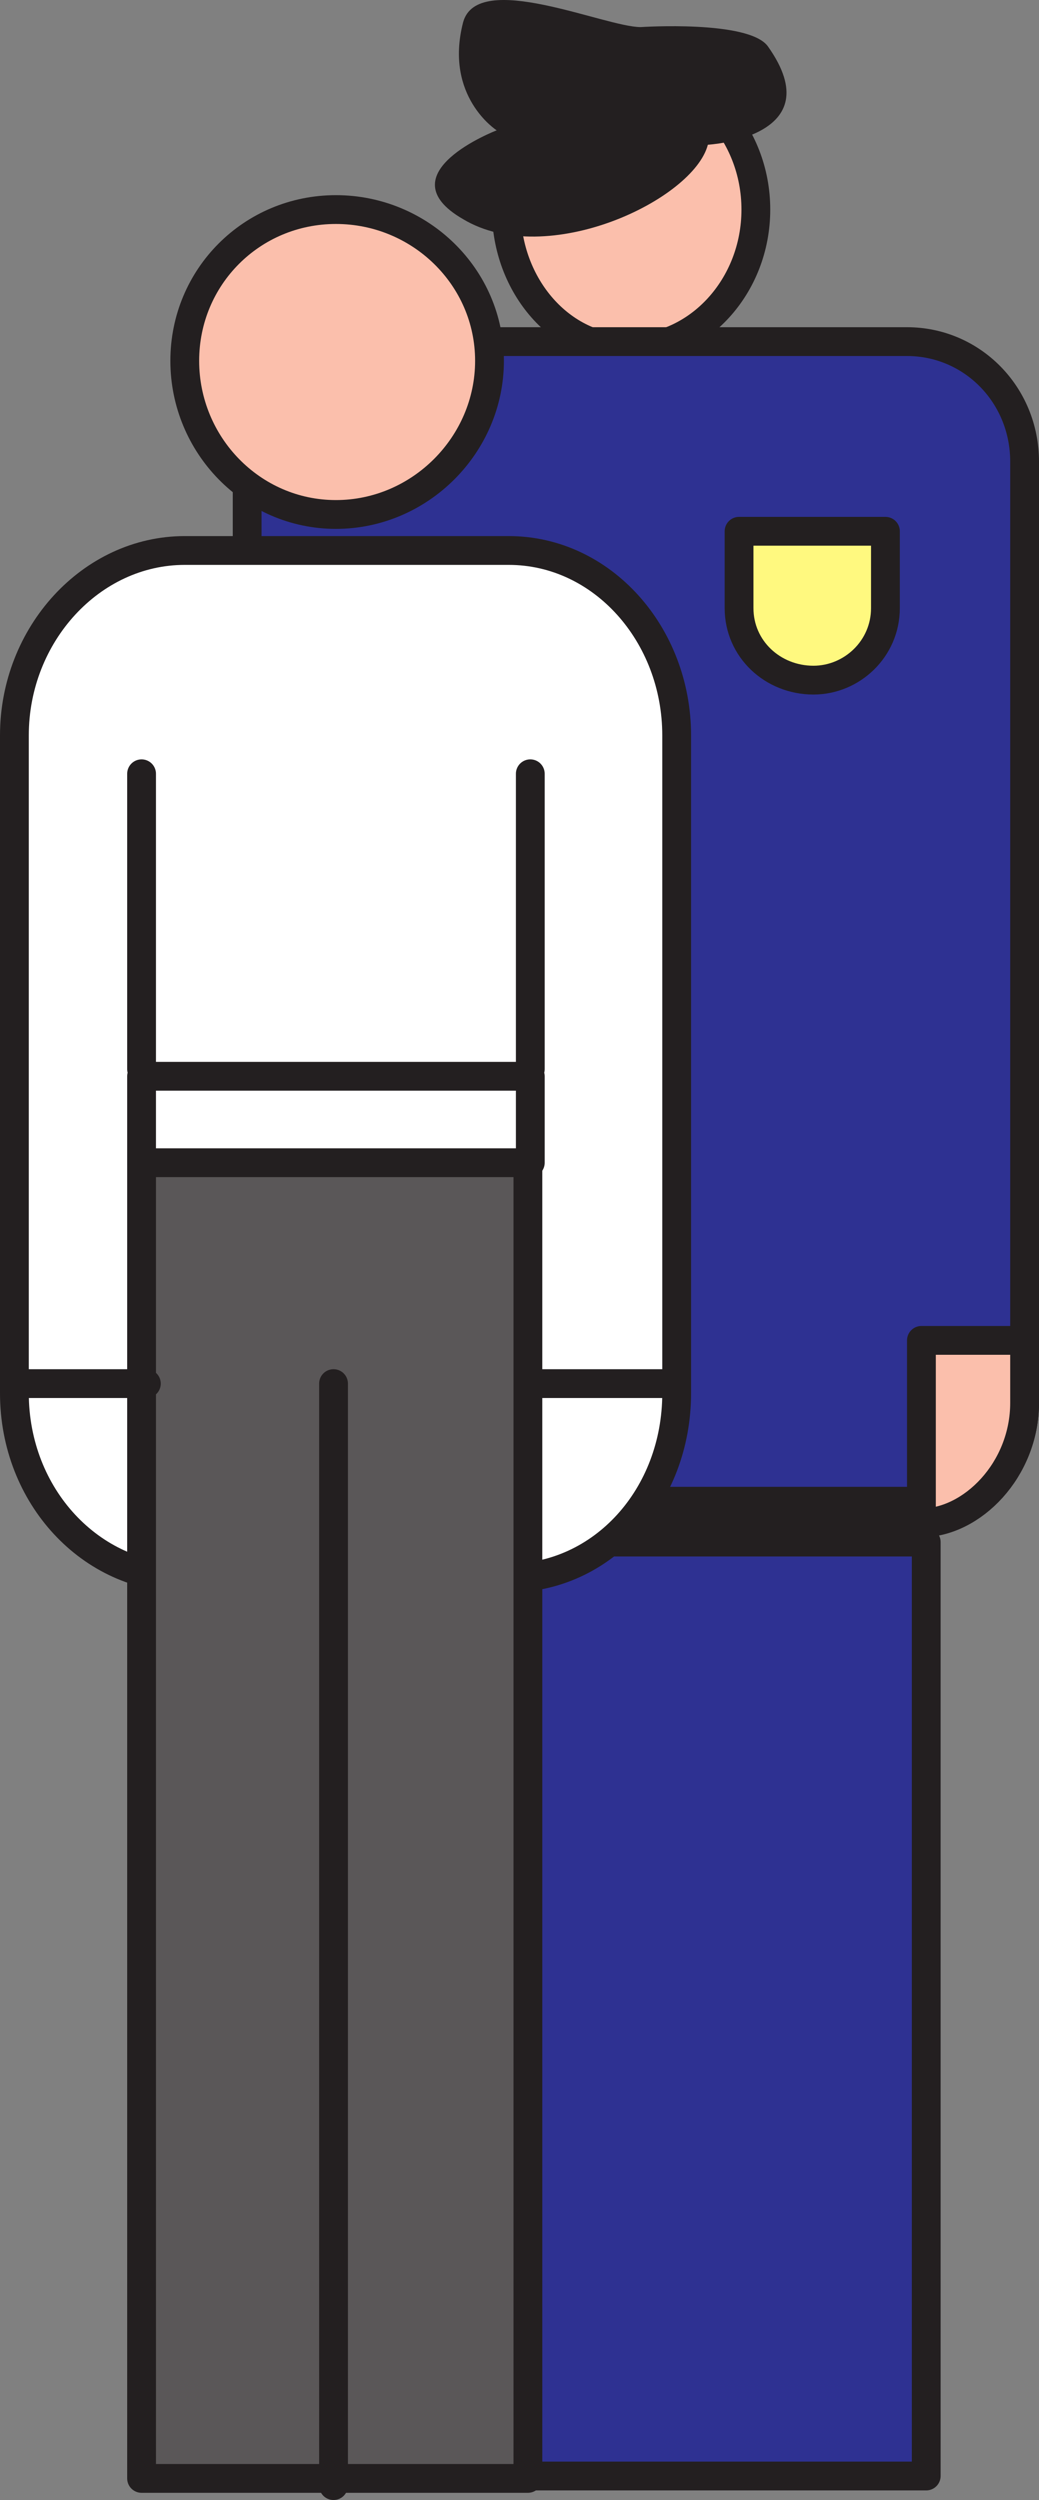
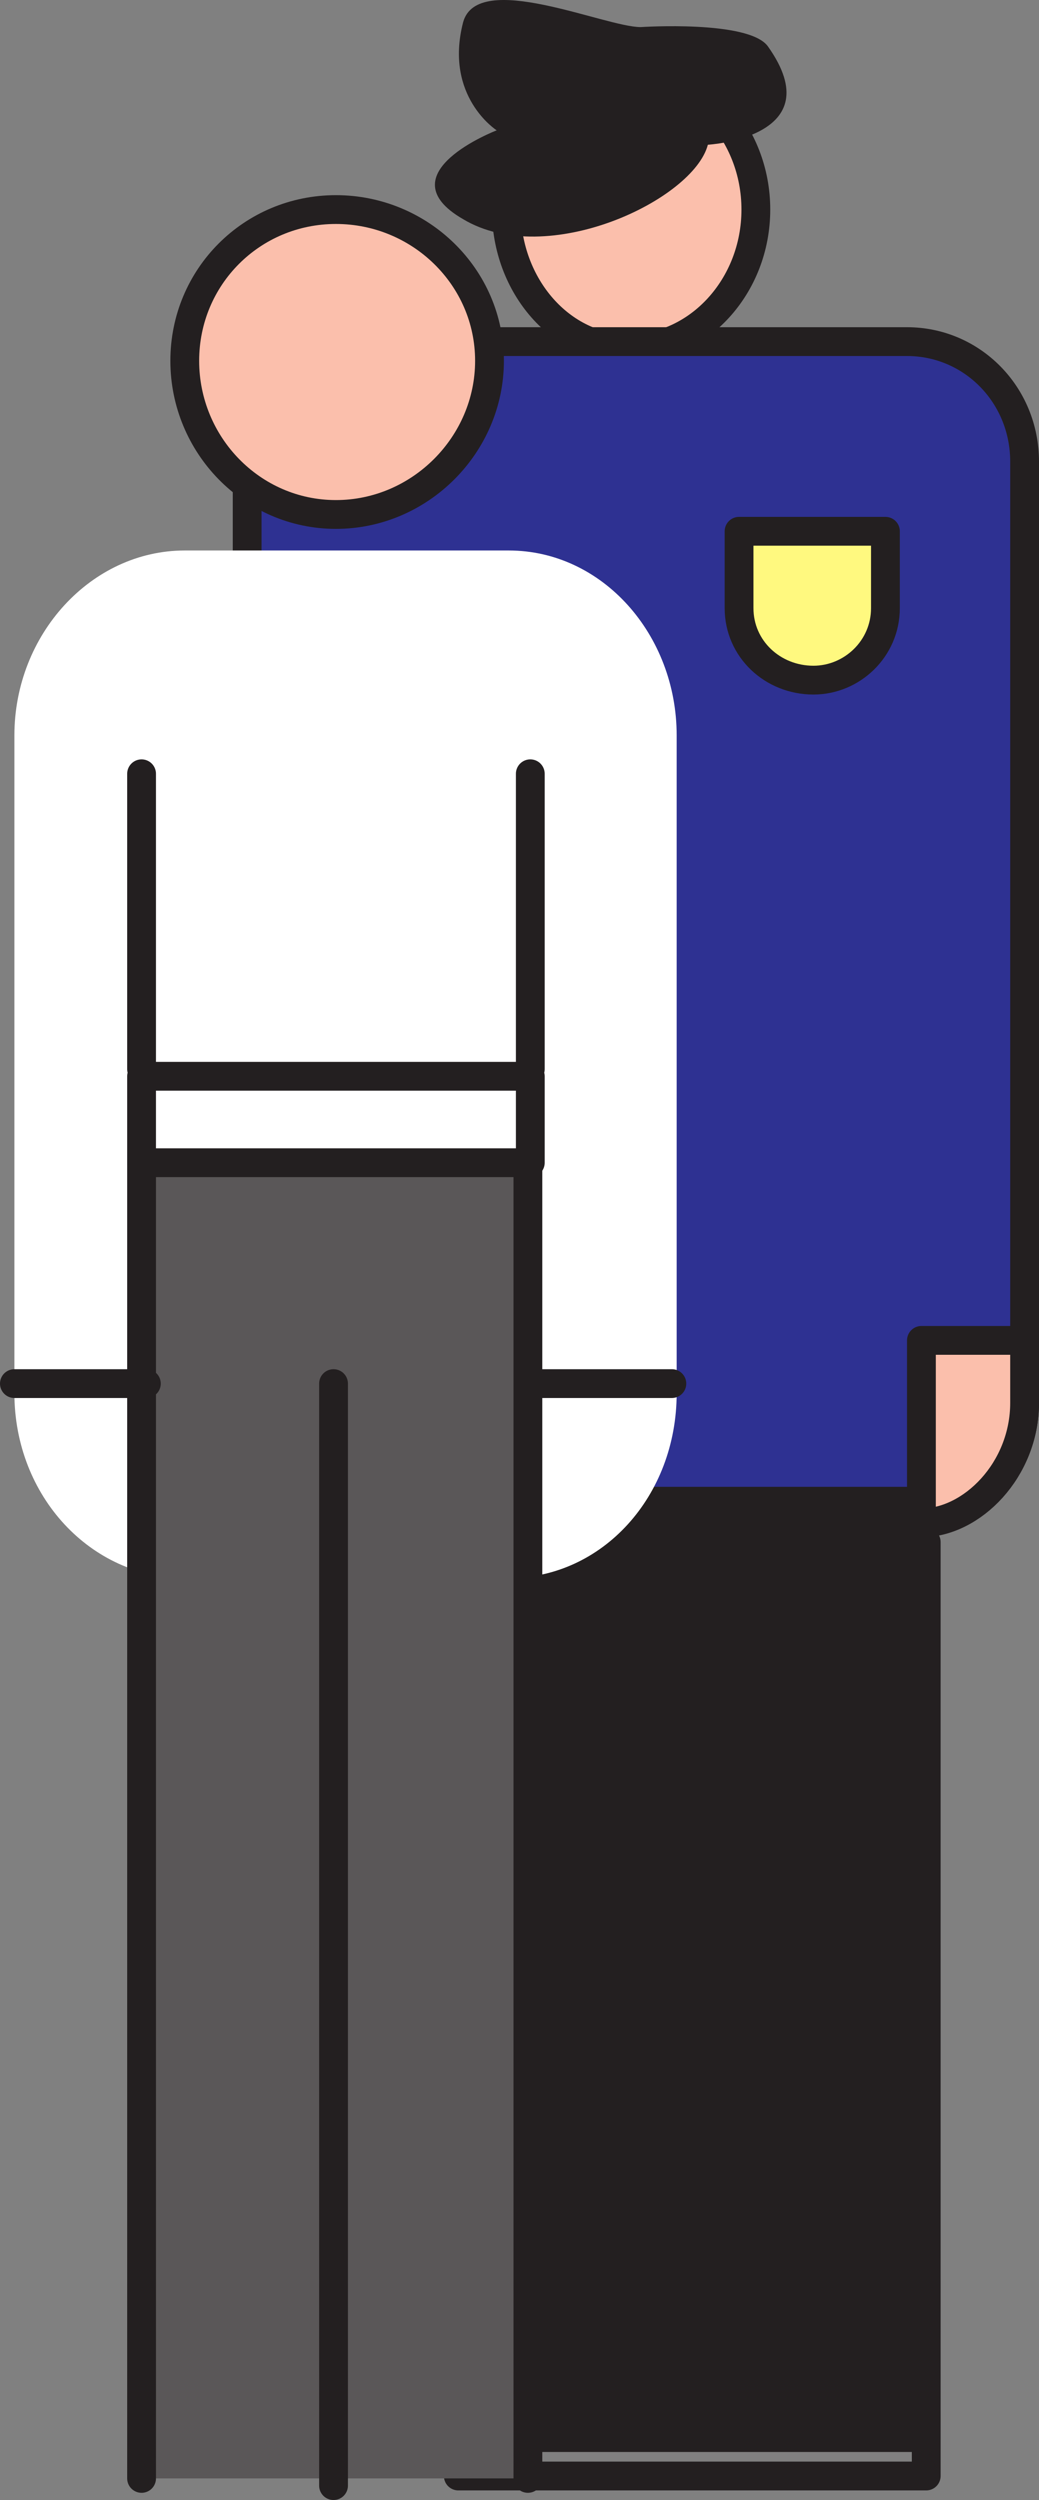
<svg xmlns="http://www.w3.org/2000/svg" width="324.75" height="780.964">
  <rect width="100%" height="100%" fill="#808080" stroke="none" />
  <path fill="#fbbfac" fill-rule="evenodd" d="M196.5 108.964c21.75 0 39.75-19.5 39.75-43.5s-18-43.5-39.75-43.5c-21 0-38.25 19.5-38.25 43.5s17.25 43.5 38.25 43.5" />
  <path fill="none" stroke="#231f20" stroke-linecap="round" stroke-linejoin="round" stroke-miterlimit="10" stroke-width="9" d="M196.5 108.964c21.75 0 39.75-19.5 39.75-43.5s-18-43.5-39.75-43.5c-21 0-38.25 19.5-38.25 43.5s17.25 43.5 38.25 43.5zm0 0" />
  <path fill="#231f20" fill-rule="evenodd" d="M200.25 8.464c-11.25 0-51-18-55.5-1.5-6 23.25 10.5 33.75 10.5 33.75s-35.25 13.5-10.5 27.75c26.25 15.75 72-6 76.5-23.25 0 0 39-2.25 18.75-30.75-6-8.25-39.75-6-39.75-6" />
  <path fill="#2e3192" fill-rule="evenodd" d="M283.5 475.714c20.25 0 36.75-16.5 36.75-37.5v-294c0-21-16.5-37.5-36.75-37.5H114c-20.25 0-36.75 16.5-36.75 37.5v294c0 21 16.5 37.5 36.75 37.5h169.5" />
  <path fill="none" stroke="#231f20" stroke-linecap="round" stroke-linejoin="round" stroke-miterlimit="10" stroke-width="9" d="M283.5 475.714c20.25 0 36.75-16.5 36.75-37.5v-294c0-21-16.5-37.5-36.75-37.5H114c-20.25 0-36.75 16.5-36.75 37.5v294c0 21 16.5 37.5 36.75 37.5zm0 0" />
  <path fill="#fbbfac" fill-rule="evenodd" d="M288 475.714c15.75 0 32.25-16.5 32.25-37.5v-19.5H288v57" />
  <path fill="none" stroke="#231f20" stroke-linecap="round" stroke-linejoin="round" stroke-miterlimit="10" stroke-width="9" d="M288 475.714c15.75 0 32.25-16.5 32.25-37.5v-19.5H288Zm0 0" />
  <path fill="#231f20" fill-rule="evenodd" d="M140.25 761.464v-292.5H286.5v292.5H140.25" />
  <path fill="none" stroke="#231f20" stroke-linecap="round" stroke-linejoin="round" stroke-miterlimit="10" stroke-width="9" d="M140.25 761.464v-292.5H286.5v292.5zm0 0" />
-   <path fill="#2e3192" fill-rule="evenodd" d="M143.25 773.464v-291.75H289.5v291.75H143.25" />
  <path fill="none" stroke="#231f20" stroke-linecap="round" stroke-linejoin="round" stroke-miterlimit="10" stroke-width="9" d="M143.25 773.464v-291.75H289.5v291.75zm0 0" />
  <path fill="#fbbfac" fill-rule="evenodd" d="M105 160.714c26.25 0 48-21.75 48-48s-21.75-47.25-48-47.25-47.25 21-47.25 47.25 21 48 47.25 48" />
  <path fill="none" stroke="#231f20" stroke-linecap="round" stroke-linejoin="round" stroke-miterlimit="10" stroke-width="9" d="M105 160.714c26.25 0 48-21.75 48-48s-21.75-47.25-48-47.25-47.25 21-47.25 47.25 21 48 47.25 48zm0 0" />
  <path fill="#fff" fill-rule="evenodd" d="M159 492.964c29.25 0 52.5-25.5 52.5-57.75v-205.5c0-31.5-23.25-57.75-52.5-57.75H57.75c-29.25 0-53.25 26.25-53.25 57.75v205.5c0 32.25 24 57.75 53.25 57.75H159" />
-   <path fill="none" stroke="#231f20" stroke-linecap="round" stroke-linejoin="round" stroke-miterlimit="10" stroke-width="9" d="M159 492.964c29.25 0 52.5-25.5 52.5-57.75v-205.5c0-31.5-23.25-57.75-52.5-57.75H57.75c-29.25 0-53.25 26.25-53.25 57.75v205.5c0 32.25 24 57.75 53.25 57.75zm0 0" />
  <path fill="#5a5758" fill-rule="evenodd" d="M165 774.214v-414H44.25v414H165" />
-   <path fill="none" stroke="#231f20" stroke-linecap="round" stroke-linejoin="round" stroke-miterlimit="10" stroke-width="9" d="M165 774.214v-414H44.25v414zm0 0" />
+   <path fill="none" stroke="#231f20" stroke-linecap="round" stroke-linejoin="round" stroke-miterlimit="10" stroke-width="9" d="M165 774.214v-414H44.25v414m0 0" />
  <path fill="#fff" fill-rule="evenodd" d="M165.75 363.214v-27H44.25v27h121.5" />
  <path fill="none" stroke="#231f20" stroke-linecap="round" stroke-linejoin="round" stroke-miterlimit="10" stroke-width="9" d="M165.75 363.214v-27H44.25v27zm-61.5 69v344.25m-60-442.5v-92.25m121.5 92.25v-92.25M4.5 432.214h41.25m123.75 0H210" />
  <path fill="#fff97f" fill-rule="evenodd" d="M254.25 212.464c12 0 22.5-9.75 22.5-22.5v-24H231v24c0 12.75 10.5 22.5 23.25 22.5" />
  <path fill="none" stroke="#231f20" stroke-linecap="round" stroke-linejoin="round" stroke-miterlimit="10" stroke-width="9" d="M254.25 212.464c12 0 22.5-9.75 22.5-22.5v-24H231v24c0 12.75 10.5 22.5 23.25 22.5zm0 0" />
</svg>